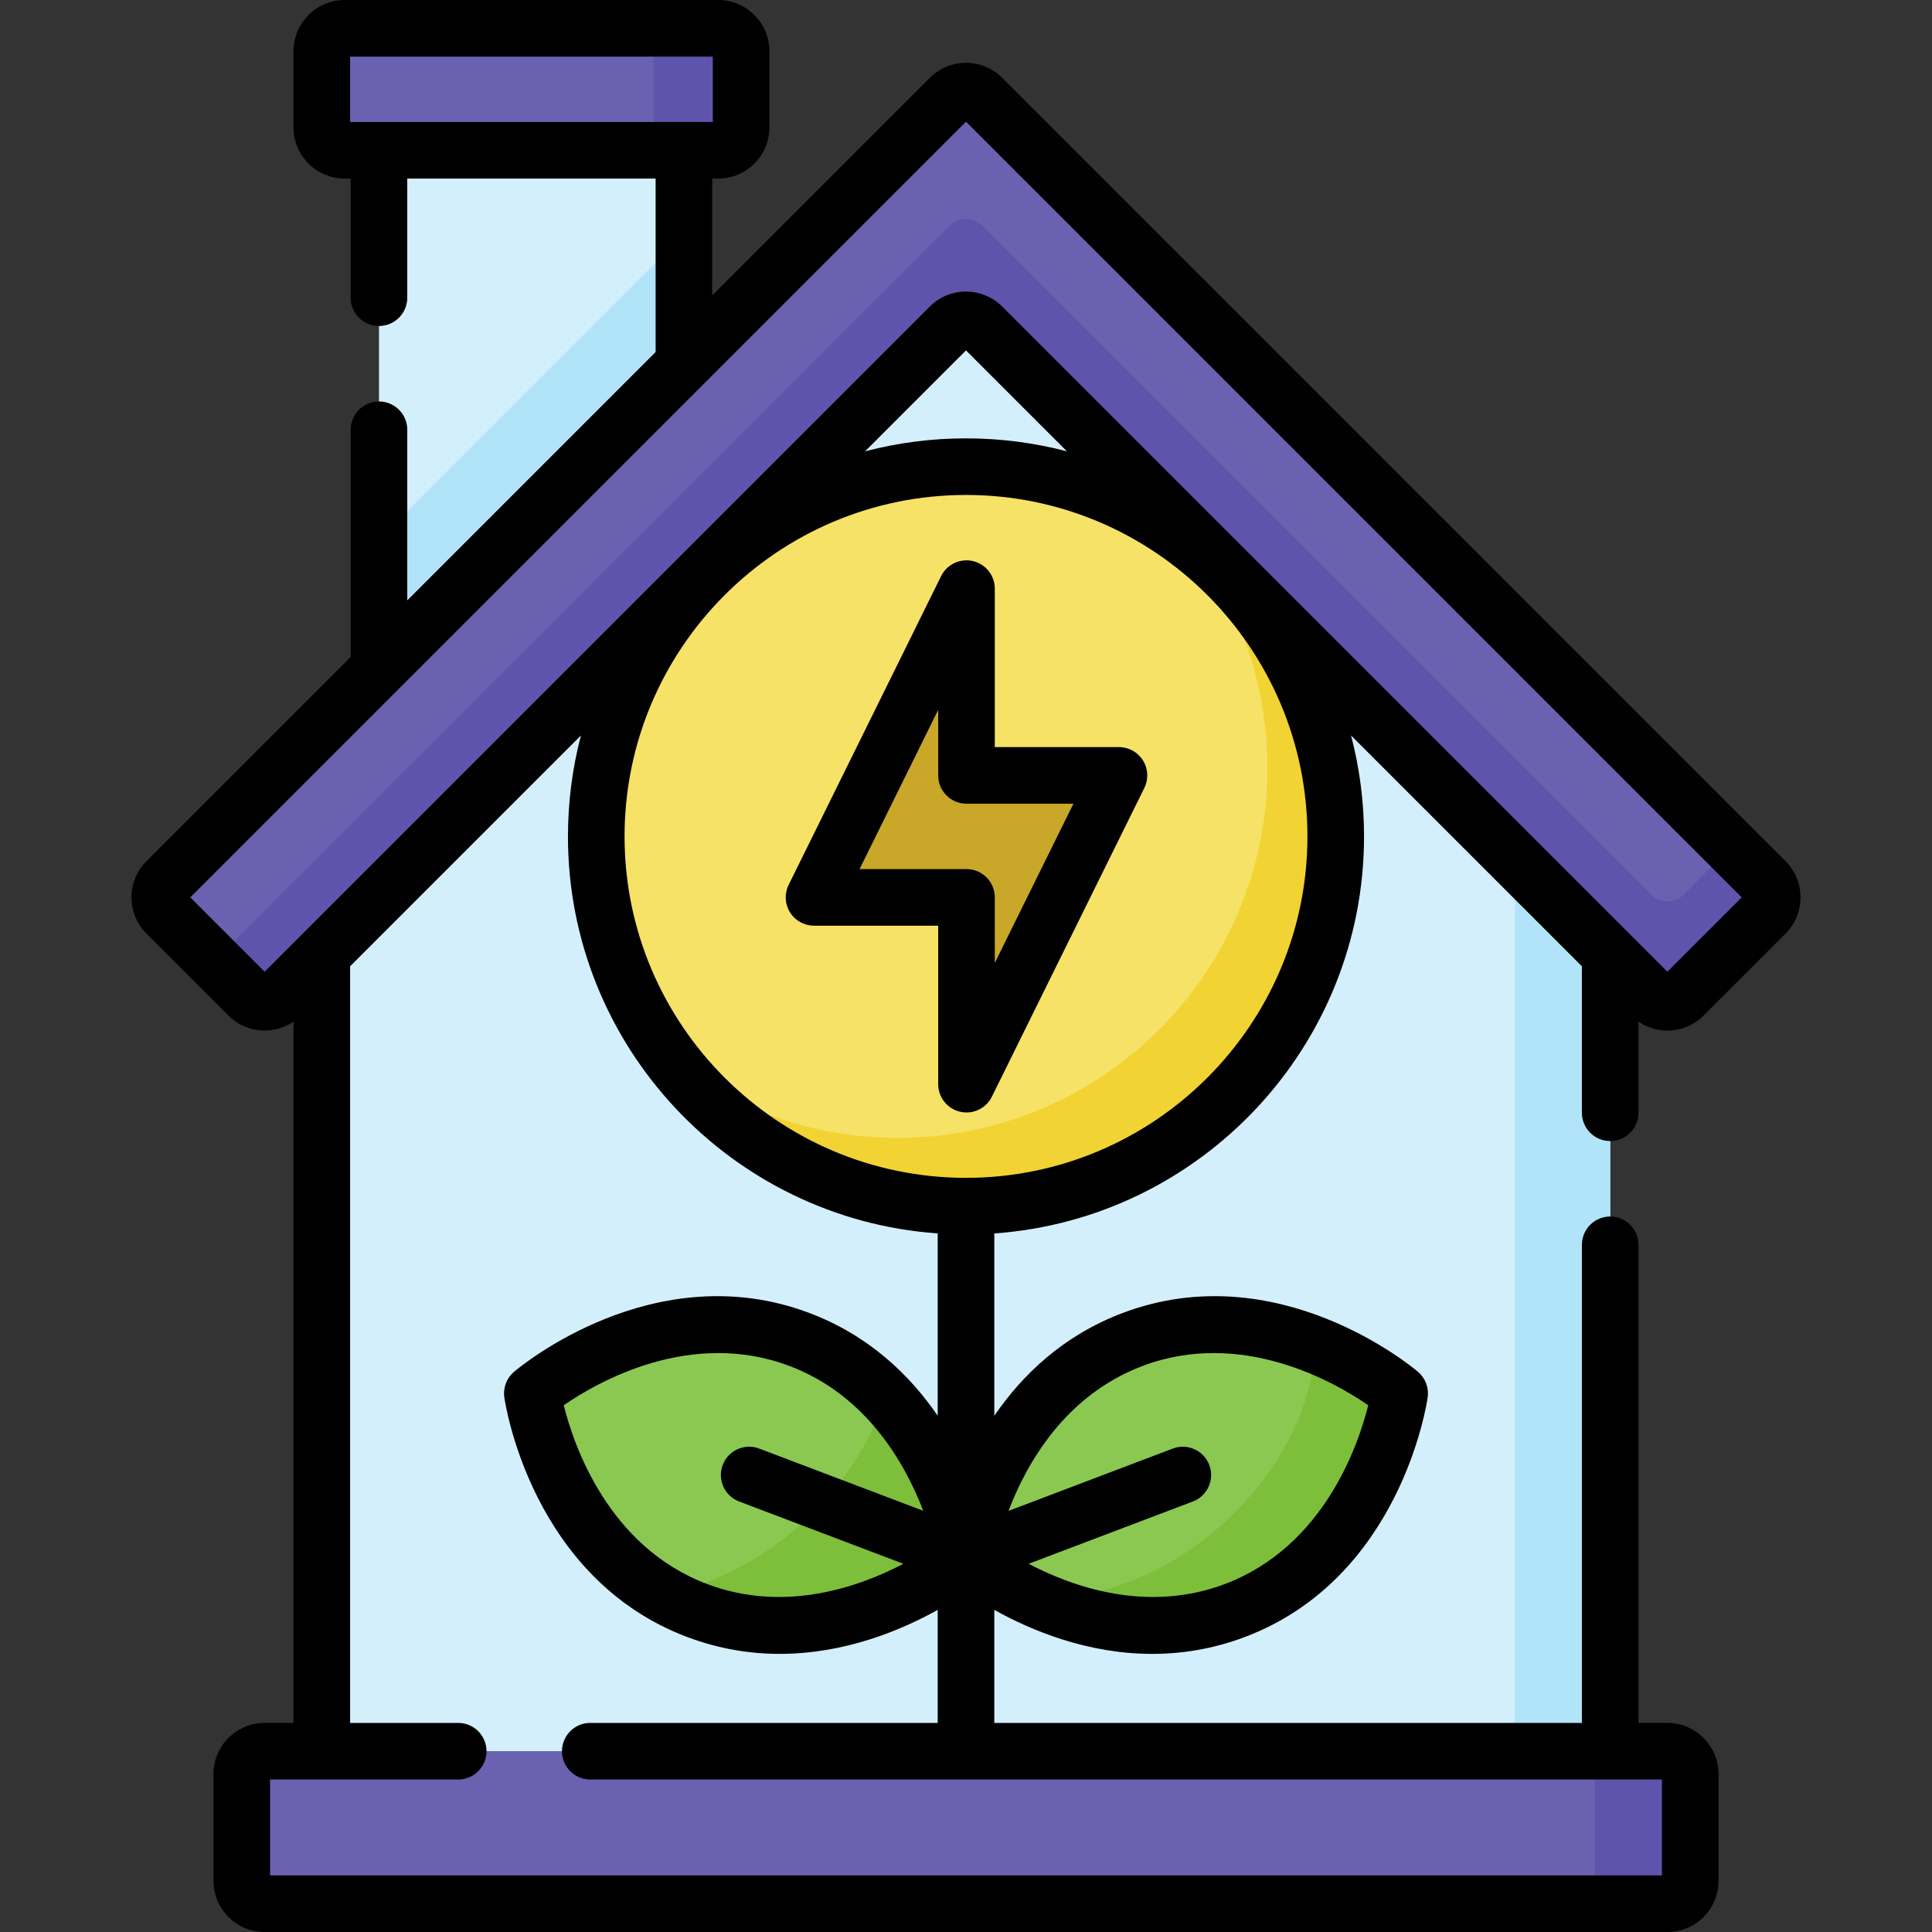
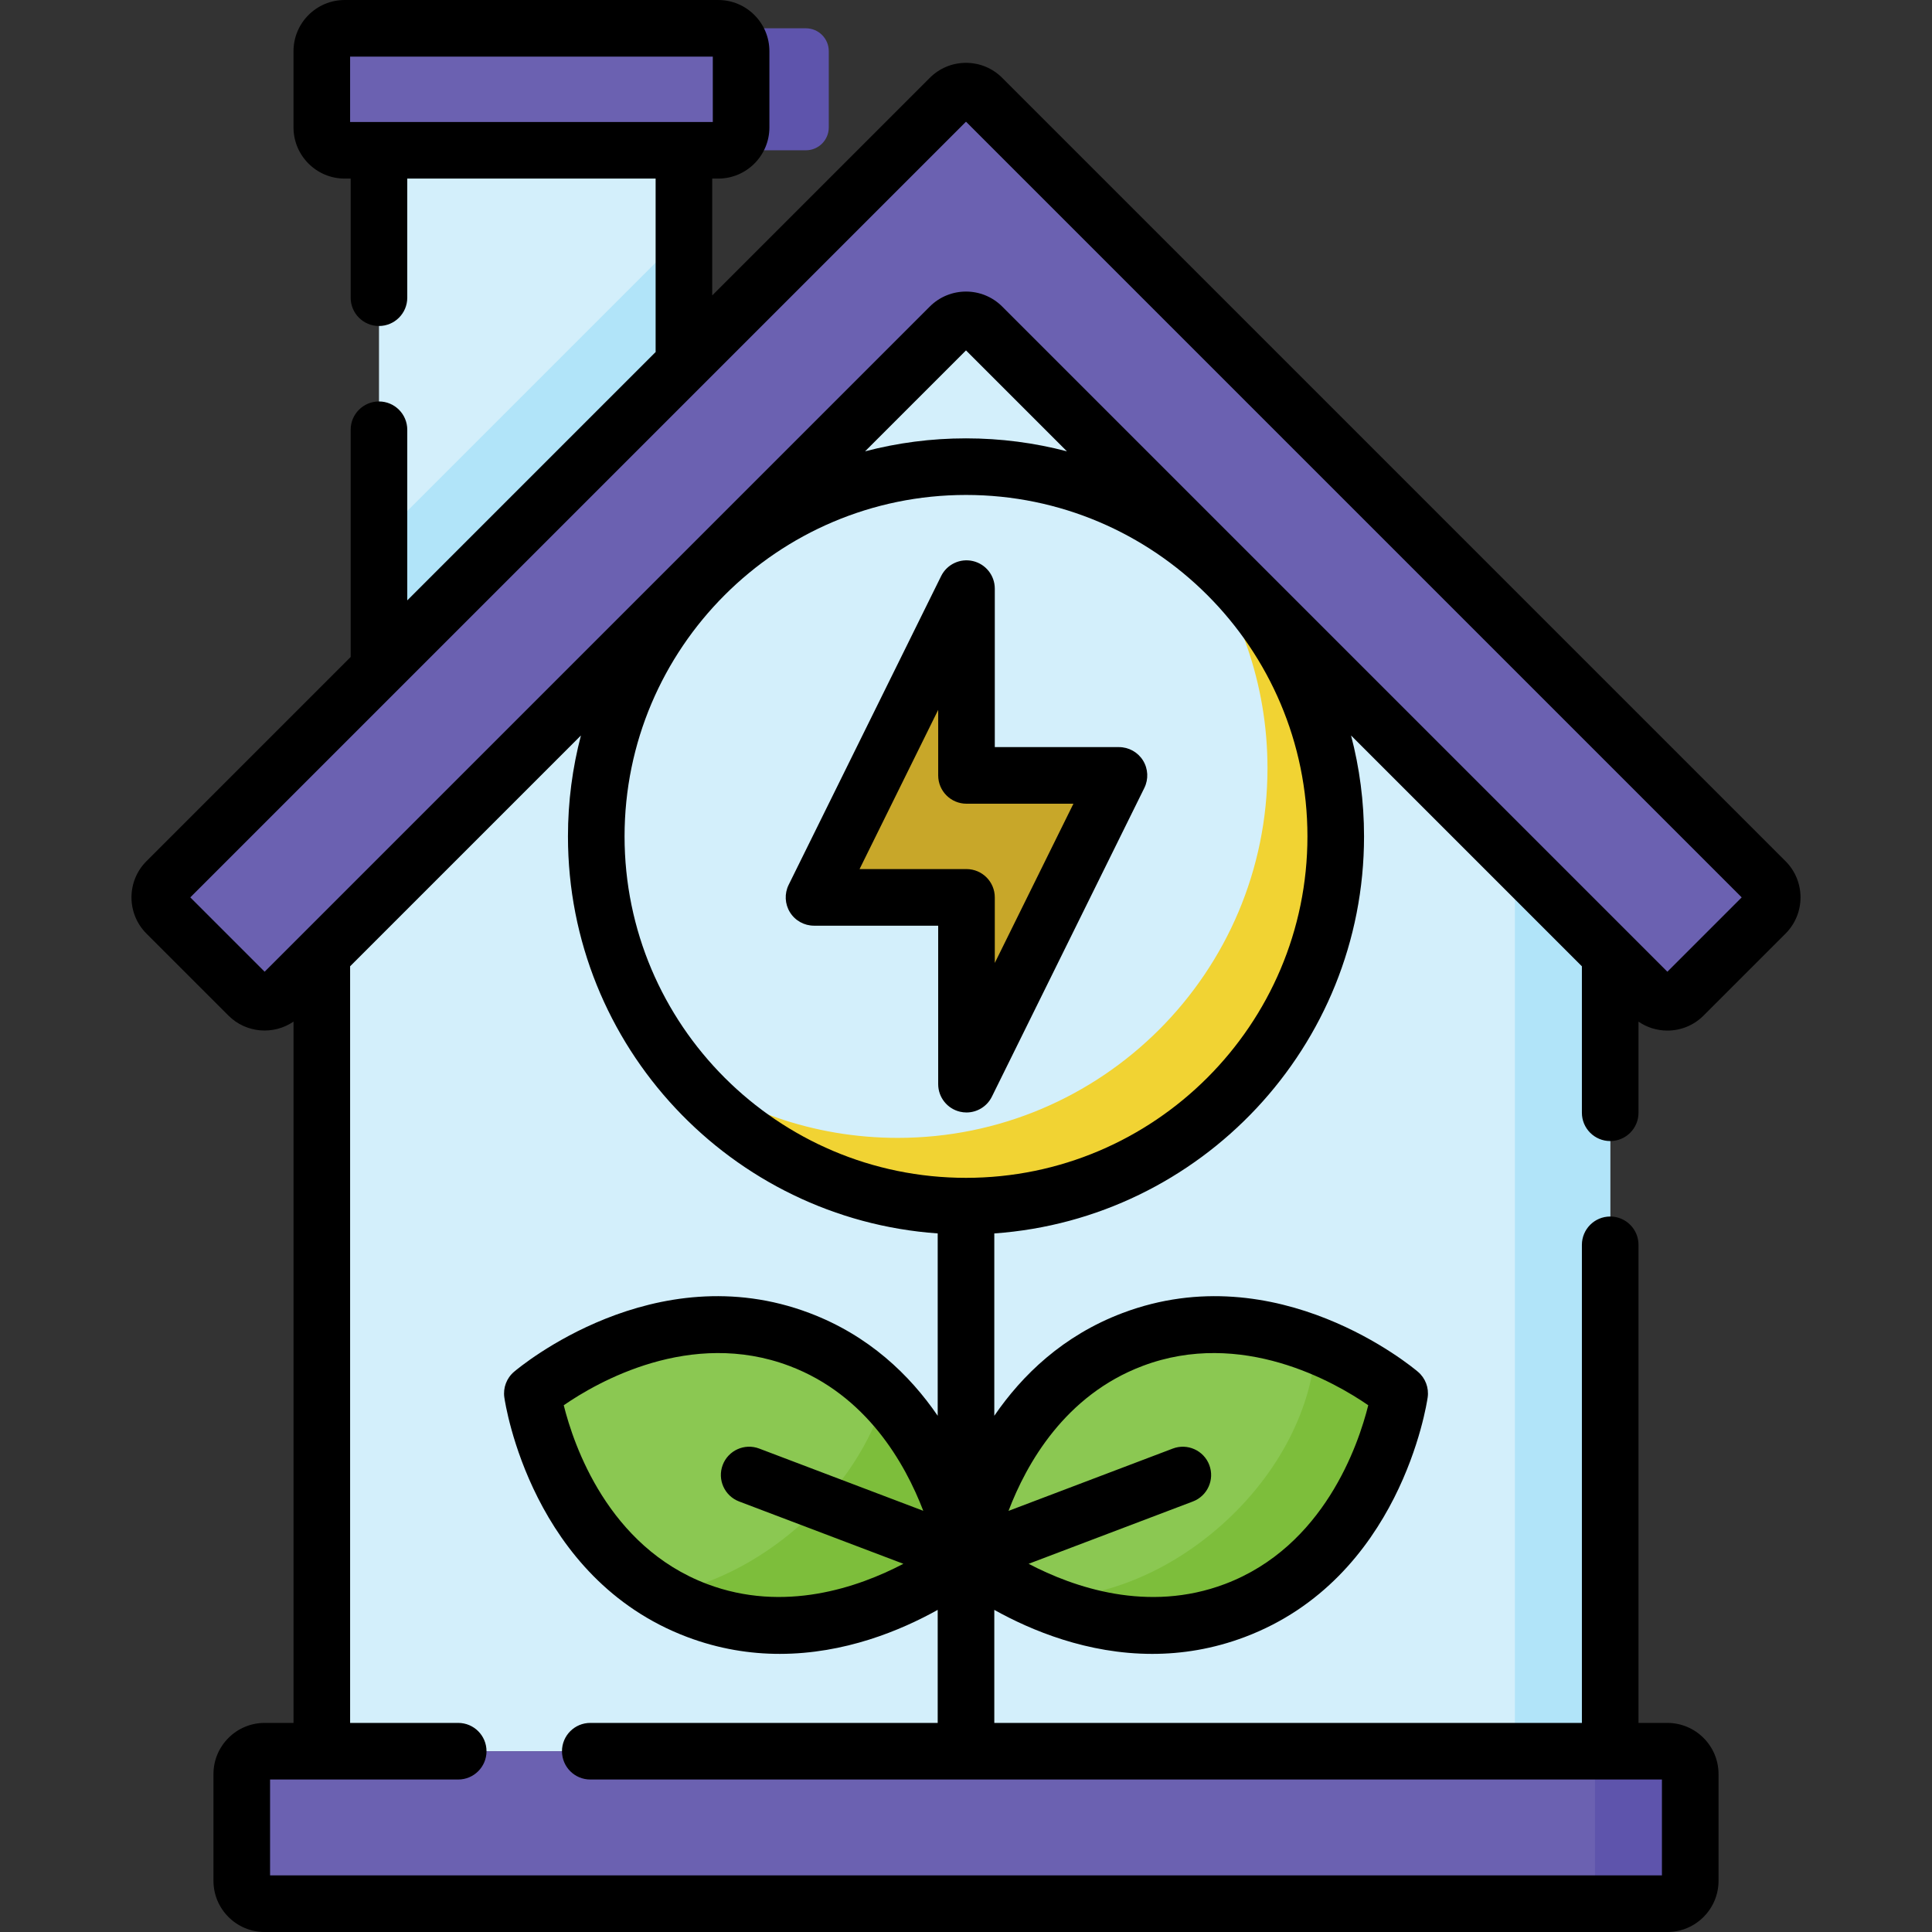
<svg xmlns="http://www.w3.org/2000/svg" id="Capa_1" enable-background="new 0 0 512 512" height="512" viewBox="0 0 512 512" width="512">
  <rect x="0" y="0" width="512" height="512" fill="#333333" stroke="none" />
  <g>
    <g>
      <g>
        <path d="m251.714 25.928-207.603 207.603c-2.367 2.367-2.367 6.205 0 8.572l21.733 21.733c2.367 2.367 6.205 2.367 8.572 0l177.298-177.298c2.367-2.367 6.205-2.367 8.572 0l177.298 177.298c2.367 2.367 6.205 2.367 8.572 0l21.733-21.733c2.367-2.367 2.367-6.205 0-8.572l-207.603-207.603c-2.367-2.367-6.205-2.367-8.572 0z" fill="#6b61b1" />
      </g>
      <g>
-         <path d="m467.889 233.531-9.091-9.091-12.642 12.642c-2.367 2.367-6.204 2.367-8.571 0l-177.299-177.299c-2.367-2.367-6.205-2.367-8.572 0l-194.961 194.962 9.091 9.091c2.367 2.367 6.205 2.367 8.572 0l177.298-177.298c2.367-2.367 6.205-2.367 8.572 0l177.298 177.298c2.367 2.367 6.205 2.367 8.571 0l21.733-21.733c2.368-2.367 2.368-6.205.001-8.572z" fill="#5e54ac" />
-       </g>
+         </g>
      <g>
        <path d="m426.717 464.094v-211.124l-166.431-166.432c-2.367-2.367-6.205-2.367-8.572 0l-166.432 166.432v211.124z" fill="#d3effb" />
      </g>
      <g>
        <path d="m401.463 227.715v236.379h25.254v-211.124z" fill="#b1e4f9" />
      </g>
      <g>
        <path d="m441.87 504.5h-371.74c-3.347 0-6.061-2.714-6.061-6.061v-28.285c0-3.347 2.714-6.061 6.061-6.061h371.74c3.347 0 6.061 2.714 6.061 6.061v28.285c0 3.347-2.714 6.061-6.061 6.061z" fill="#6b61b1" />
      </g>
      <g>
        <path d="m441.87 464.094h-25.254c3.347 0 6.061 2.714 6.061 6.061v28.285c0 3.347-2.714 6.061-6.061 6.061h25.254c3.347 0 6.061-2.714 6.061-6.061v-28.285c0-3.348-2.714-6.061-6.061-6.061z" fill="#5e54ac" />
      </g>
      <g>
        <path d="m100.435 177.207v-137.382h80.813v56.569z" fill="#d3effb" />
      </g>
      <g>
        <path d="m181.248 62.108-80.813 80.813v34.286l80.813-80.813z" fill="#b1e4f9" />
      </g>
      <g>
        <path d="m85.282 33.764v-20.203c0-3.347 2.714-6.061 6.061-6.061h98.996c3.347 0 6.061 2.714 6.061 6.061v20.203c0 3.347-2.714 6.061-6.061 6.061h-98.996c-3.347 0-6.061-2.713-6.061-6.061z" fill="#6b61b1" />
      </g>
      <g>
-         <path d="m190.339 7.5h-23.234c3.347 0 6.061 2.714 6.061 6.061v20.203c0 3.347-2.714 6.061-6.061 6.061h23.234c3.347 0 6.061-2.714 6.061-6.061v-20.203c0-3.347-2.713-6.061-6.061-6.061z" fill="#5e54ac" />
+         <path d="m190.339 7.5c3.347 0 6.061 2.714 6.061 6.061v20.203c0 3.347-2.714 6.061-6.061 6.061h23.234c3.347 0 6.061-2.714 6.061-6.061v-20.203c0-3.347-2.713-6.061-6.061-6.061z" fill="#5e54ac" />
      </g>
    </g>
    <g>
      <g>
-         <circle cx="256" cy="221.654" fill="#f6e266" r="97.986" />
-       </g>
+         </g>
      <g>
        <path d="m315.647 143.917c12.696 16.521 20.249 37.201 20.249 59.647 0 54.116-43.87 97.986-97.986 97.986-22.446 0-43.126-7.553-59.647-20.249 17.912 23.31 46.067 38.339 77.737 38.339 54.116 0 97.986-43.87 97.986-97.986 0-31.669-15.029-59.824-38.339-77.737z" fill="#f1d333" />
      </g>
      <g>
        <g>
          <path d="m296.538 205.492h-40.407v-49.498l-40.406 81.823h40.406v49.498z" fill="#c8a729" />
        </g>
      </g>
    </g>
    <g>
      <path d="m300.134 354.979c-37.419 14.143-44.134 57.718-44.134 57.718s33.858 28.239 71.277 14.096 43.646-57.533 43.646-57.533-33.37-28.424-70.789-14.281z" fill="#8bc852" />
    </g>
    <g>
      <path d="m348.643 356.448c-.742 16.214-9.53 34.119-25.159 47.915-15.274 13.482-33.635 20.007-49.564 19.104 13.382 6.09 32.833 11.083 53.357 3.326 37.419-14.143 43.646-57.533 43.646-57.533s-8.737-7.439-22.28-12.812z" fill="#7dbe3b" />
    </g>
    <g>
      <path d="m211.866 354.979c37.419 14.143 44.134 57.718 44.134 57.718s-33.858 28.239-71.277 14.096-43.646-57.533-43.646-57.533 33.37-28.424 70.789-14.281z" fill="#8bc852" />
    </g>
    <g>
      <path d="m234.572 369.989c-3.673 12.144-11.421 24.346-22.782 34.374-11.09 9.789-23.807 15.9-36.04 18.174 2.773 1.603 5.755 3.04 8.973 4.256 37.419 14.143 71.277-14.096 71.277-14.096s-3.774-24.489-21.428-42.708z" fill="#7dbe3b" />
    </g>
    <g>
      <path d="m426.72 302.39c4.143 0 7.5-3.358 7.5-7.5v-24.146c2.237 1.536 4.878 2.368 7.65 2.368 3.622 0 7.028-1.411 9.589-3.972l21.733-21.733c5.287-5.288 5.287-13.891 0-19.178l-207.602-207.604c-2.562-2.562-5.968-3.972-9.59-3.972-3.623 0-7.028 1.411-9.589 3.972l-57.663 57.663v-30.963h1.591c7.478 0 13.561-6.083 13.561-13.561v-20.203c0-7.478-6.083-13.561-13.561-13.561h-98.996c-7.478 0-13.561 6.083-13.561 13.561v20.203c0 7.478 6.083 13.561 13.561 13.561h1.587v31.565c0 4.142 3.358 7.5 7.5 7.5s7.5-3.358 7.5-7.5v-31.565h65.818v45.657c0 .098.012.193.017.289l-65.834 65.834v-45.215c0-4.142-3.358-7.5-7.5-7.5s-7.5 3.358-7.5 7.5v60.215l-54.123 54.123c-5.286 5.287-5.286 13.89 0 19.178l21.734 21.734c4.683 4.682 11.964 5.209 17.241 1.596v185.854h-7.653c-7.477 0-13.56 6.083-13.56 13.56v28.29c0 7.477 6.083 13.56 13.56 13.56h371.74c7.477 0 13.56-6.083 13.56-13.56v-28.29c0-7.477-6.083-13.56-13.56-13.56h-7.65v-126.7c0-4.142-3.357-7.5-7.5-7.5s-7.5 3.358-7.5 7.5v126.7h-155.72v-29.957c9.807 5.473 24.688 11.663 41.863 11.662 7.804 0 16.084-1.28 24.565-4.485 41.09-15.53 48.139-61.533 48.419-63.484.366-2.548-.601-5.106-2.561-6.775-1.501-1.278-37.219-31.117-78.305-15.586-15.785 5.966-26.612 16.461-33.982 27.229v-48.324c54.678-3.86 97.985-49.573 97.985-105.216 0-9.24-1.198-18.204-3.44-26.751l61.175 61.175v38.812c.001 4.142 3.358 7.5 7.501 7.5zm-333.937-287.39h96.117v17.325h-96.117zm-42.352 222.817 205.569-205.568 205.568 205.568-19.698 19.699-176.281-176.282c-5.287-5.287-13.891-5.287-19.178 0l-176.281 176.282zm105.999 218.773c-4.142 0-7.5 3.358-7.5 7.5s3.358 7.5 7.5 7.5h284v25.41h-368.86v-25.41h49.86c4.142 0 7.5-3.358 7.5-7.5s-3.358-7.5-7.5-7.5h-28.647v-200.514l61.172-61.172c-2.242 8.546-3.44 17.51-3.44 26.75 0 55.643 43.308 101.356 97.986 105.216v48.323c-7.37-10.768-18.197-21.263-33.982-27.229-41.088-15.528-76.804 14.309-78.305 15.586-1.959 1.669-2.926 4.227-2.561 6.775.28 1.951 7.329 47.954 48.419 63.484 8.484 3.207 16.76 4.485 24.565 4.485 17.173 0 32.055-6.19 41.863-11.663v29.958h-92.07zm39.447-58.682 43.527 16.514c-11.981 6.276-31.623 13.069-52.03 5.356-26.25-9.921-35.372-36.917-37.977-47.372 8.88-6.126 33.571-20.331 59.816-10.411 20.386 7.705 30.623 25.759 35.463 38.385l-43.479-16.496c-3.875-1.47-8.204.479-9.673 4.352-1.468 3.872.481 8.203 4.353 9.672zm106.908-35.913c26.25-9.923 50.947 4.292 59.816 10.409-2.609 10.469-11.731 37.454-37.976 47.374-20.415 7.715-40.056.919-52.032-5.355l43.528-16.514c3.873-1.469 5.821-5.8 4.353-9.673-1.471-3.873-5.807-5.819-9.673-4.352l-43.534 16.516c4.799-12.609 15.006-30.652 35.518-38.405zm-46.785-49.855c-49.894 0-90.486-40.592-90.486-90.486s40.592-90.486 90.486-90.486 90.485 40.592 90.485 90.486-40.592 90.486-90.485 90.486zm0-195.972c-9.24 0-18.204 1.198-26.75 3.44l26.75-26.75 26.75 26.75c-8.546-2.241-17.51-3.44-26.75-3.44z" />
      <path d="m296.538 197.992h-32.907v-41.998c0-3.485-2.4-6.511-5.794-7.304-3.397-.791-6.887.858-8.43 3.983l-40.407 81.823c-1.148 2.325-1.014 5.078.354 7.28 1.369 2.202 3.777 3.541 6.37 3.541h32.907v41.998c0 3.485 2.401 6.511 5.795 7.304.569.133 1.142.197 1.707.197 2.804 0 5.438-1.58 6.723-4.18l40.406-81.823c1.148-2.325 1.014-5.078-.354-7.28s-3.777-3.541-6.37-3.541zm-32.907 57.197v-17.372c0-4.142-3.357-7.5-7.5-7.5h-28.338l20.838-42.197v17.372c0 4.142 3.358 7.5 7.5 7.5h28.338z" />
    </g>
  </g>
</svg>